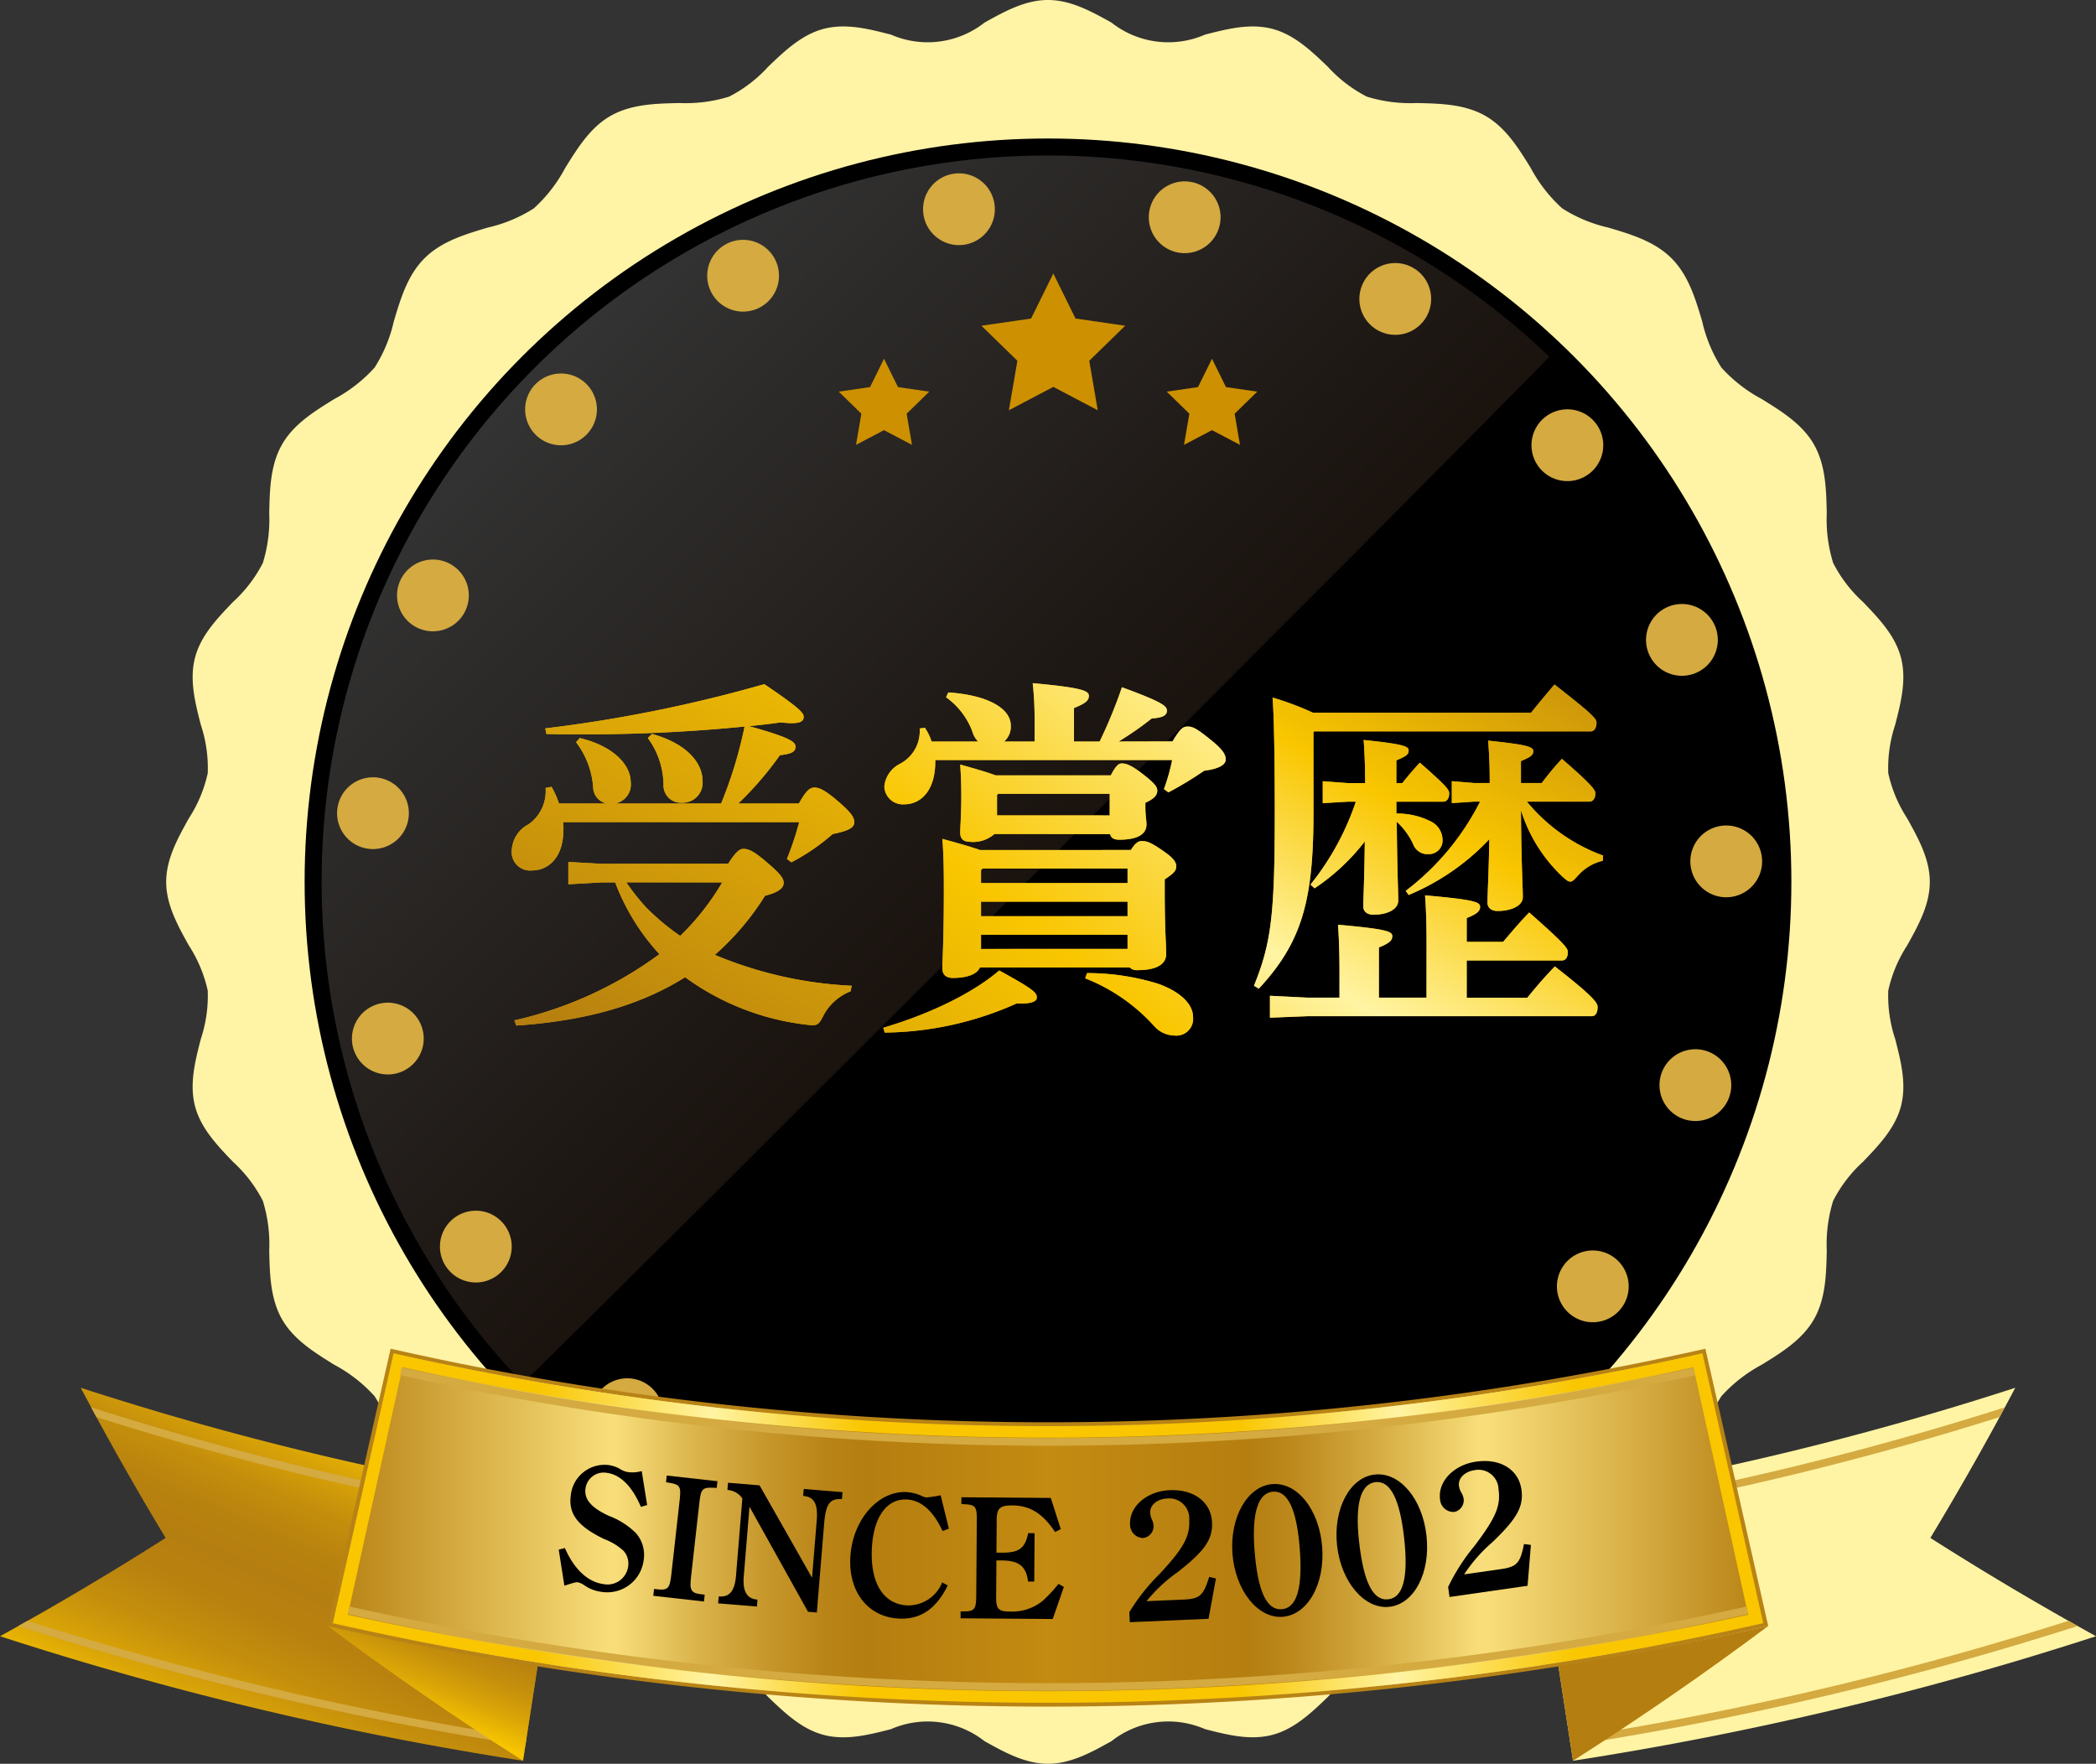
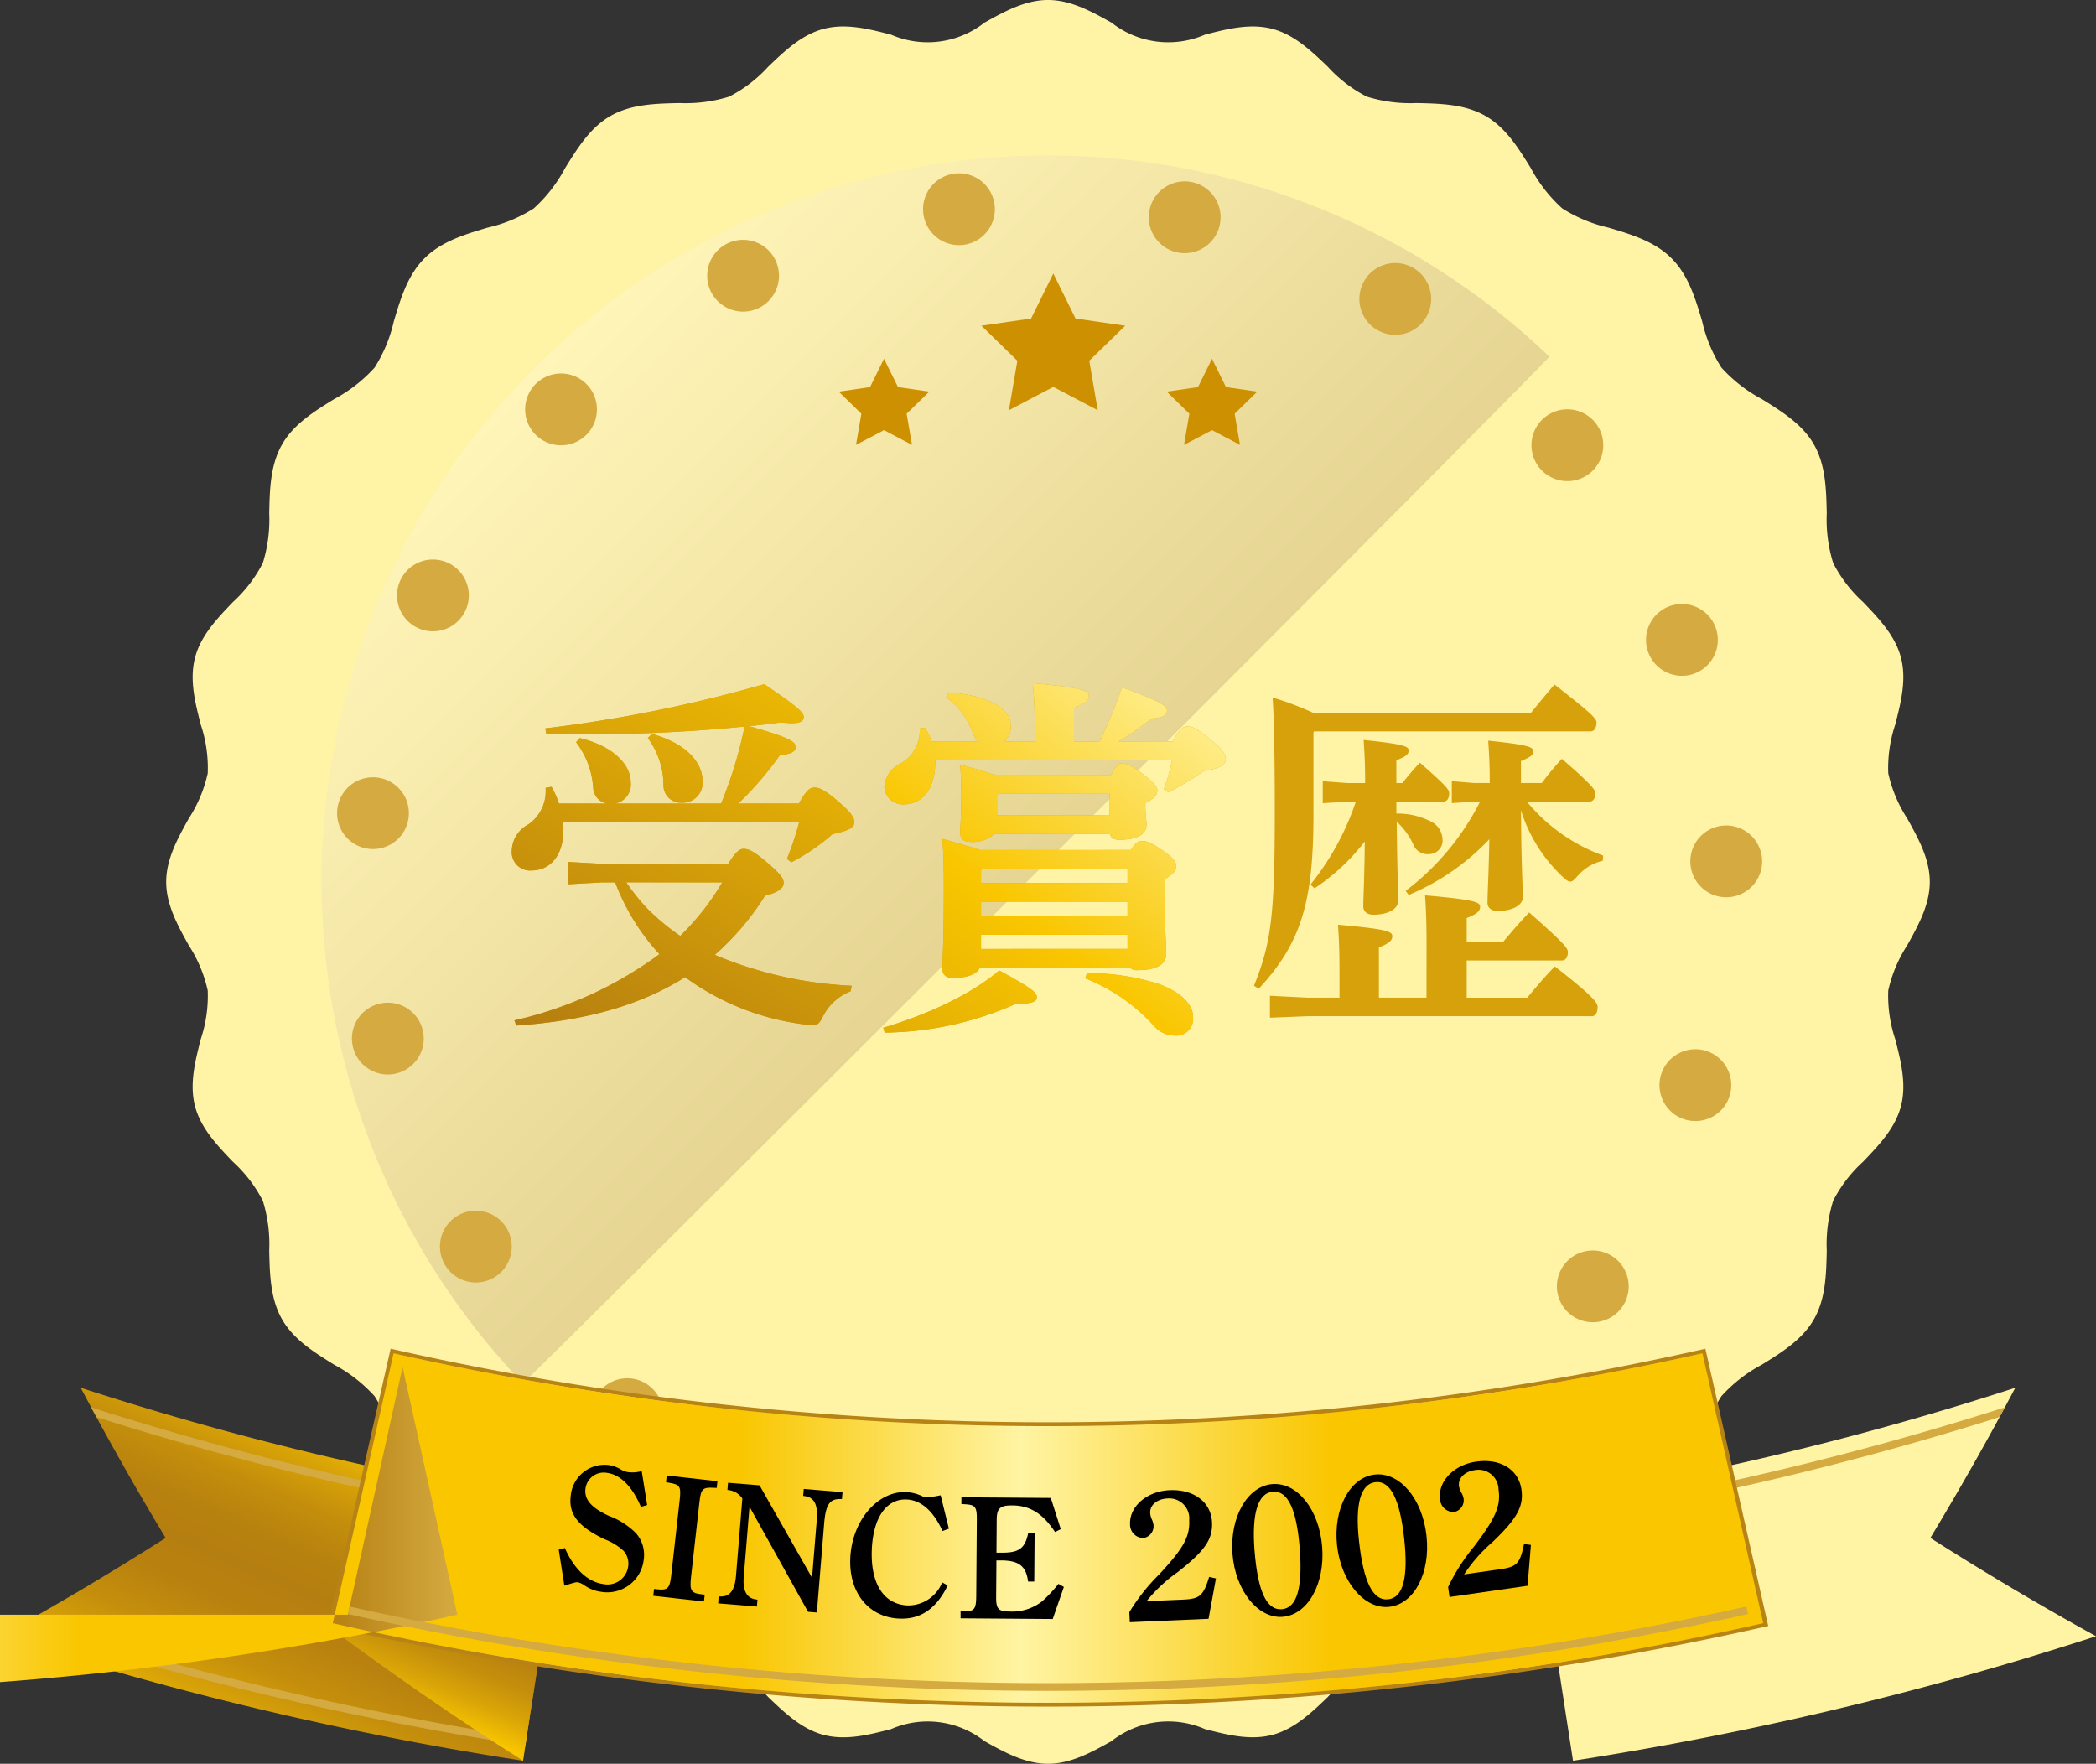
<svg xmlns="http://www.w3.org/2000/svg" xmlns:xlink="http://www.w3.org/1999/xlink" width="203.673" height="171.389">
  <rect width="100%" height="100%" fill="#333333" stroke="none" />
  <defs>
    <linearGradient id="a" x1="-4.478" y1="1.469" x2="-3.478" y2="1.469" gradientUnits="objectBoundingBox">
      <stop offset="0" stop-color="#fff3a6" />
      <stop offset=".077" stop-color="#f9df7b" />
      <stop offset=".163" stop-color="#e0bc54" />
      <stop offset=".249" stop-color="#cda136" />
      <stop offset=".332" stop-color="#bf8d21" />
      <stop offset=".414" stop-color="#b78114" />
      <stop offset=".489" stop-color="#b57e10" />
      <stop offset=".559" stop-color="#b78114" />
      <stop offset=".632" stop-color="#bf8d20" />
      <stop offset=".706" stop-color="#cca035" />
      <stop offset=".781" stop-color="#dfba52" />
      <stop offset=".856" stop-color="#f7dc77" />
      <stop offset=".862" stop-color="#f9df7b" />
      <stop offset="1" stop-color="#fff3a6" />
    </linearGradient>
    <linearGradient id="e" x1="-4.265" y1="1.101" x2="-3.558" y2="1.808" xlink:href="#a" />
    <linearGradient id="f" x1=".173" y1=".173" x2=".583" y2=".583" gradientUnits="objectBoundingBox">
      <stop offset="0" stop-color="#fff" />
      <stop offset="1" stop-color="#805c44" />
    </linearGradient>
    <linearGradient id="b" x1=".213" y1=".988" x2=".832" y2=".054" gradientUnits="objectBoundingBox">
      <stop offset="0" stop-color="#fff4a3" />
      <stop offset=".077" stop-color="#f9c600" />
      <stop offset=".088" stop-color="#f5c200" />
      <stop offset=".193" stop-color="#d9a407" />
      <stop offset=".296" stop-color="#c58f0c" />
      <stop offset=".396" stop-color="#b9820f" />
      <stop offset=".489" stop-color="#b57e10" />
      <stop offset=".575" stop-color="#b8820f" />
      <stop offset=".664" stop-color="#c48e0c" />
      <stop offset=".755" stop-color="#d8a307" />
      <stop offset=".847" stop-color="#f3c001" />
      <stop offset=".862" stop-color="#f9c600" />
      <stop offset="1" stop-color="#fff4a3" />
    </linearGradient>
    <linearGradient id="c" x1=".393" y1=".612" x2=".799" y2="-.02" gradientUnits="objectBoundingBox">
      <stop offset="0" stop-color="#f9c600" />
      <stop offset=".026" stop-color="#f5c200" />
      <stop offset=".281" stop-color="#d9a407" />
      <stop offset=".531" stop-color="#c58f0c" />
      <stop offset=".774" stop-color="#b9820f" />
      <stop offset="1" stop-color="#b57e10" />
    </linearGradient>
    <linearGradient id="g" x1="-17.179" y1=".988" x2="-16.56" y2=".054" xlink:href="#b" />
    <linearGradient id="h" x1="-44.796" y1=".612" x2="-44.39" y2="-.02" xlink:href="#c" />
    <linearGradient id="i" y1=".5" x2="1" y2=".5" gradientUnits="objectBoundingBox">
      <stop offset="0" stop-color="#b57e10" />
      <stop offset=".2" stop-color="#f9df7b" />
      <stop offset=".203" stop-color="#f7dc78" />
      <stop offset=".258" stop-color="#dab34b" />
      <stop offset=".307" stop-color="#c6962a" />
      <stop offset=".347" stop-color="#b98417" />
      <stop offset=".375" stop-color="#b57e10" />
      <stop offset=".48" stop-color="#c18811" />
      <stop offset=".5" stop-color="#c48b12" />
      <stop offset=".617" stop-color="#b78010" />
      <stop offset=".639" stop-color="#b57e10" />
      <stop offset=".668" stop-color="#bc881c" />
      <stop offset=".719" stop-color="#d1a63c" />
      <stop offset=".787" stop-color="#f2d570" />
      <stop offset=".8" stop-color="#f9df7b" />
      <stop offset=".886" stop-color="#ddb74f" />
      <stop offset="1" stop-color="#b57e10" />
    </linearGradient>
    <linearGradient id="j" y1=".5" x2="1" y2=".5" gradientUnits="objectBoundingBox">
      <stop offset=".14" stop-color="#f9c600" />
      <stop offset=".258" stop-color="#fff4a3" />
      <stop offset=".36" stop-color="#f9c600" />
      <stop offset=".613" stop-color="#f9c600" />
      <stop offset=".72" stop-color="#fff4a3" />
      <stop offset=".839" stop-color="#f9c600" />
    </linearGradient>
    <linearGradient id="d" x1="-35.581" y1="37.176" x2="-35.215" y2="36.129" gradientUnits="objectBoundingBox">
      <stop offset="0" stop-color="#c8972e" />
      <stop offset=".151" stop-color="#b57e10" />
      <stop offset=".43" stop-color="#f9c600" />
      <stop offset=".591" stop-color="#fff4a3" />
      <stop offset=".726" stop-color="#f9c600" />
      <stop offset=".926" stop-color="#b57e10" />
      <stop offset="1" stop-color="#cd9000" />
    </linearGradient>
    <linearGradient id="k" x1="-55.984" y1="56.091" x2="-55.618" y2="55.044" xlink:href="#d" />
    <linearGradient id="l" x1="-88.057" y1="-35.987" x2="-87.176" y2="-35.366" xlink:href="#d" />
    <linearGradient id="m" x1="-.442" y1="1.504" x2="2.768" y2="-1.717" xlink:href="#d" />
    <linearGradient id="n" x1="-1.086" y1="2.086" x2="2.498" y2="-1.396" xlink:href="#d" />
    <linearGradient id="o" x1="-1.136" y1="2.245" x2="1.323" y2="-.331" xlink:href="#d" />
  </defs>
  <g data-name="グループ 381">
    <g data-name="グループ 380" style="isolation:isolate">
      <g data-name="グループ 377">
        <g data-name="グループ 364" transform="translate(16.142)">
          <g data-name="グループ 363">
            <path data-name="パス 182" d="M291.641 151.094c2.636-2.636 7.615-2.535 10.5-4.741 2.95-2.258 4.161-7.084 7.322-8.892 3.215-1.838 7.992-.428 11.376-1.8 3.3-1.339 5.617-5.639 9.034-6.534 3.44-.9 7.567 1.715 11.078 1.263s6.852-4.026 10.4-4.026 6.876 3.573 10.4 4.026 7.637-2.164 11.078-1.263c3.417.9 5.731 5.195 9.034 6.534 3.384 1.372 8.161-.038 11.376 1.8 3.161 1.808 4.372 6.633 7.322 8.892 2.881 2.206 7.86 2.1 10.5 4.741s2.535 7.615 4.741 10.5c2.258 2.95 7.084 4.161 8.892 7.322 1.839 3.215.428 7.992 1.8 11.376 1.339 3.3 5.639 5.617 6.534 9.034.9 3.44-1.714 7.567-1.263 11.078s4.026 6.852 4.026 10.4-3.573 6.876-4.026 10.4 2.164 7.638 1.263 11.078c-.9 3.417-5.2 5.731-6.534 9.034-1.372 3.384.038 8.162-1.8 11.377-1.808 3.161-6.633 4.372-8.892 7.322-2.206 2.882-2.1 7.861-4.741 10.5s-7.615 2.535-10.5 4.741c-2.95 2.258-4.161 7.084-7.322 8.892-3.215 1.838-7.992.428-11.376 1.8-3.3 1.339-5.617 5.639-9.034 6.534-3.44.9-7.567-1.715-11.078-1.263s-6.852 4.026-10.4 4.026-6.876-3.573-10.4-4.026-7.637 2.165-11.078 1.263c-3.417-.9-5.731-5.195-9.034-6.534-3.384-1.372-8.161.038-11.376-1.8-3.161-1.807-4.372-6.633-7.322-8.892-2.882-2.206-7.861-2.1-10.5-4.741s-2.535-7.615-4.741-10.5c-2.258-2.95-7.084-4.161-8.892-7.322-1.838-3.215-.428-7.992-1.8-11.377-1.339-3.3-5.639-5.616-6.534-9.034-.9-3.44 1.715-7.567 1.263-11.078s-4.026-6.852-4.026-10.4 3.573-6.876 4.026-10.4-2.164-7.637-1.263-11.078c.9-3.417 5.2-5.731 6.534-9.034 1.372-3.384-.038-8.161 1.8-11.376 1.808-3.161 6.633-4.372 8.892-7.322 2.207-2.884 2.105-7.864 4.741-10.5z" transform="translate(-265.651 -125.104)" fill="url(#a)" />
            <g data-name="グループ 362">
              <path data-name="パス 183" d="M349.118 294.265c-2.219 0-4.225-1.115-6.166-2.194a8.93 8.93 0 00-9.088-1.172c-2.156.554-4.385 1.127-6.54.562-2.138-.56-3.793-2.146-5.394-3.679a13.383 13.383 0 00-3.794-2.906 14.223 14.223 0 00-4.839-.623c-2.3-.051-4.681-.1-6.69-1.252-1.966-1.124-3.206-3.125-4.4-5.06a14.451 14.451 0 00-3.058-3.925 14.13 14.13 0 00-4.474-1.865c-2.212-.657-4.5-1.337-6.147-2.985s-2.328-3.936-2.985-6.148a14.122 14.122 0 00-1.865-4.474 14.443 14.443 0 00-3.924-3.057c-1.935-1.2-3.936-2.439-5.06-4.4-1.149-2.009-1.2-4.388-1.252-6.69a14.215 14.215 0 00-.623-4.839 13.392 13.392 0 00-2.907-3.794c-1.533-1.6-3.119-3.256-3.679-5.394-.564-2.155.009-4.384.563-6.54a13.291 13.291 0 00.67-4.7 13.336 13.336 0 00-1.842-4.392c-1.079-1.941-2.194-3.948-2.194-6.166s1.116-4.225 2.195-6.166a13.336 13.336 0 001.842-4.392 13.293 13.293 0 00-.67-4.7c-.554-2.155-1.127-4.384-.563-6.54.56-2.138 2.146-3.794 3.679-5.394a13.4 13.4 0 002.906-3.794 14.226 14.226 0 00.623-4.839c.051-2.3.1-4.68 1.252-6.69 1.124-1.966 3.125-3.206 5.06-4.4a14.446 14.446 0 003.924-3.058 14.122 14.122 0 001.865-4.474c.657-2.212 1.337-4.5 2.985-6.147 1.648-1.648 3.935-2.328 6.148-2.986a14.122 14.122 0 004.474-1.865 14.44 14.44 0 003.05-3.927c1.2-1.935 2.439-3.936 4.405-5.06 2.009-1.149 4.389-1.2 6.69-1.252a14.232 14.232 0 004.839-.623 13.392 13.392 0 003.794-2.907c1.6-1.533 3.256-3.119 5.394-3.679 2.156-.564 4.384.009 6.54.563a8.93 8.93 0 009.088-1.172c1.941-1.079 3.948-2.195 6.166-2.195s4.225 1.116 6.166 2.195a8.93 8.93 0 009.089 1.172c2.155-.554 4.384-1.127 6.539-.563 2.138.56 3.794 2.146 5.394 3.679a13.4 13.4 0 003.794 2.907 14.233 14.233 0 004.839.623c2.3.051 4.681.1 6.69 1.252 1.966 1.124 3.206 3.125 4.4 5.06a14.426 14.426 0 003.058 3.924 14.11 14.11 0 004.474 1.865c2.212.658 4.5 1.338 6.147 2.986s2.328 3.935 2.985 6.147a14.112 14.112 0 001.865 4.475 14.446 14.446 0 003.924 3.058c1.935 1.2 3.936 2.439 5.06 4.4 1.149 2.009 1.2 4.388 1.252 6.69a14.232 14.232 0 00.623 4.839 13.386 13.386 0 002.906 3.794c1.533 1.6 3.119 3.256 3.679 5.394.565 2.155-.008 4.384-.562 6.54a13.294 13.294 0 00-.67 4.7 13.344 13.344 0 001.842 4.392c1.079 1.941 2.194 3.948 2.194 6.166s-1.115 4.225-2.194 6.166a13.338 13.338 0 00-1.842 4.392 13.291 13.291 0 00.67 4.7c.554 2.156 1.127 4.384.562 6.54-.56 2.138-2.146 3.793-3.679 5.394a13.373 13.373 0 00-2.906 3.794 14.232 14.232 0 00-.623 4.839c-.05 2.3-.1 4.681-1.252 6.69-1.124 1.966-3.125 3.206-5.06 4.4a14.438 14.438 0 00-3.924 3.057 14.115 14.115 0 00-1.865 4.475c-.657 2.212-1.337 4.5-2.985 6.147s-3.935 2.328-6.147 2.985a14.128 14.128 0 00-4.475 1.865 14.441 14.441 0 00-3.058 3.925c-1.2 1.935-2.439 3.936-4.4 5.06-2.009 1.149-4.388 1.2-6.689 1.252a14.225 14.225 0 00-4.839.623 13.4 13.4 0 00-3.794 2.906c-1.6 1.534-3.256 3.119-5.394 3.679-2.155.564-4.384-.008-6.539-.562a8.93 8.93 0 00-9.089 1.172c-1.939 1.08-3.946 2.196-6.164 2.196zm-11.257-6.6a7.976 7.976 0 011.02.063 15.293 15.293 0 015.295 2.139c1.736.965 3.377 1.876 4.942 1.876s3.205-.912 4.942-1.876a11.253 11.253 0 0110.94-1.41c1.929.5 3.75.965 5.274.565 1.506-.394 2.858-1.69 4.289-3.061a15.351 15.351 0 014.59-3.422 16.208 16.208 0 015.73-.807c2.078-.046 4.04-.089 5.494-.92 1.411-.807 2.432-2.455 3.513-4.2a16.447 16.447 0 013.668-4.6 16.089 16.089 0 015.288-2.28c2-.594 3.887-1.155 5.084-2.352s1.757-3.084 2.351-5.083a16.106 16.106 0 012.28-5.289 16.438 16.438 0 014.6-3.668c1.745-1.081 3.393-2.1 4.2-3.514.831-1.453.874-3.416.92-5.494a16.207 16.207 0 01.807-5.73 15.348 15.348 0 013.422-4.59c1.371-1.432 2.667-2.784 3.06-4.289.4-1.523-.069-3.345-.565-5.274a11.252 11.252 0 011.41-10.94c.965-1.737 1.877-3.377 1.877-4.942s-.912-3.206-1.877-4.942a15.3 15.3 0 01-2.139-5.294 15.255 15.255 0 01.729-5.646c.5-1.929.964-3.751.565-5.273-.394-1.506-1.689-2.858-3.061-4.289a15.363 15.363 0 01-3.422-4.59 16.208 16.208 0 01-.807-5.73c-.046-2.078-.089-4.041-.92-5.494-.808-1.411-2.455-2.432-4.2-3.514a16.439 16.439 0 01-4.6-3.668 16.1 16.1 0 01-2.28-5.288c-.594-2-1.155-3.887-2.351-5.083s-3.085-1.758-5.084-2.352a16.091 16.091 0 01-5.288-2.28 16.44 16.44 0 01-3.668-4.6c-1.081-1.745-2.1-3.393-3.513-4.2-1.454-.831-3.416-.874-5.494-.92a16.209 16.209 0 01-5.73-.807 15.355 15.355 0 01-4.59-3.422c-1.432-1.371-2.784-2.667-4.289-3.061-1.522-.4-3.345.069-5.273.565a11.254 11.254 0 01-10.94-1.41c-1.737-.965-3.377-1.877-4.942-1.877s-3.205.912-4.942 1.877a11.254 11.254 0 01-10.94 1.41c-1.929-.5-3.751-.964-5.274-.565-1.506.394-2.858 1.69-4.289 3.061a15.361 15.361 0 01-4.591 3.422 16.207 16.207 0 01-5.73.807c-2.078.046-4.04.089-5.494.92-1.412.807-2.432 2.455-3.514 4.2a16.432 16.432 0 01-3.668 4.6 16.093 16.093 0 01-5.288 2.28c-2 .594-3.887 1.155-5.084 2.352-1.2 1.2-1.757 3.084-2.352 5.083a16.088 16.088 0 01-2.28 5.288 16.449 16.449 0 01-4.6 3.668c-1.745 1.081-3.393 2.1-4.2 3.514-.831 1.453-.874 3.416-.919 5.494a16.218 16.218 0 01-.807 5.731 15.363 15.363 0 01-3.422 4.59c-1.371 1.431-2.667 2.784-3.061 4.289-.4 1.522.07 3.344.565 5.273a15.256 15.256 0 01.728 5.646 15.288 15.288 0 01-2.139 5.295c-.965 1.737-1.877 3.377-1.877 4.942s.912 3.205 1.877 4.942a11.254 11.254 0 011.41 10.94c-.5 1.929-.964 3.751-.565 5.274.395 1.506 1.69 2.858 3.061 4.289a15.354 15.354 0 013.422 4.59 16.206 16.206 0 01.807 5.73c.046 2.078.089 4.04.92 5.494.808 1.411 2.456 2.432 4.2 3.514a16.449 16.449 0 014.6 3.668 16.1 16.1 0 012.28 5.288c.594 2 1.155 3.887 2.352 5.084s3.084 1.758 5.083 2.352a16.094 16.094 0 015.289 2.28 16.449 16.449 0 013.668 4.6c1.081 1.745 2.1 3.393 3.514 4.2 1.454.831 3.416.874 5.494.92a16.215 16.215 0 015.73.807 15.356 15.356 0 014.59 3.422c1.432 1.371 2.784 2.667 4.289 3.061 1.523.4 3.345-.069 5.274-.565a18.916 18.916 0 014.626-.793z" transform="translate(-263.423 -122.876)" fill="url(#e)" />
            </g>
          </g>
-           <circle data-name="楕円形 1036" cx="72.235" cy="72.235" r="72.235" transform="translate(13.459 13.459)" />
          <path data-name="パス 184" d="M324.911 284.058a70.556 70.556 0 0199.754-99.758c-10.136 10.452-89.307 89.623-99.754 99.758z" transform="translate(-290.243 -149.636)" opacity=".2" fill="url(#f)" />
          <path data-name="パス 185" d="M85.695 151.628a65.934 65.934 0 1146.623-19.311 65.5 65.5 0 01-46.623 19.311z" fill="none" stroke="#d4aa41" stroke-linecap="round" stroke-linejoin="round" stroke-width="6.975" stroke-dasharray="0 22.051" />
        </g>
        <g data-name="グループ 372">
          <g data-name="グループ 366">
            <path data-name="パス 186" d="M269.569 532.337a324.732 324.732 0 01-50.819-12.1q8.281-4.572 16.095-9.554-4.372-7.241-8.25-14.589a299.373 299.373 0 0046.847 11.15q-1.936 12.55-3.873 25.093z" transform="translate(-218.75 -361.241)" fill="url(#b)" />
            <g data-name="グループ 365" fill="#d4aa41">
              <path data-name="パス 187" d="M54.463 147.487a301.862 301.862 0 01-45.6-10.732c.169.315.337.63.508.945a302.667 302.667 0 0044.978 10.526z" style="mix-blend-mode:multiply;isolation:isolate" />
              <path data-name="パス 188" d="M51.047 169.618l.114-.739a323.539 323.539 0 01-48.49-11.38q-.445.252-.892.5a324.271 324.271 0 0049.268 11.619z" style="mix-blend-mode:multiply;isolation:isolate" />
            </g>
          </g>
          <path data-name="パス 189" d="M306.892 560.15q9.132 6.829 18.971 13.095l1.428-9.255q-10.244-1.581-20.399-3.84z" transform="translate(-275.043 -402.149)" fill="url(#c)" />
          <g data-name="グループ 368">
            <path data-name="パス 190" d="M634.934 532.337a324.752 324.752 0 0050.819-12.1q-8.282-4.572-16.095-9.554 4.371-7.241 8.25-14.589a299.388 299.388 0 01-46.847 11.15q1.939 12.55 3.873 25.093z" transform="translate(-482.08 -361.241)" fill="url(#g)" />
            <g data-name="グループ 367" fill="#d4aa41">
              <path data-name="パス 191" d="M149.323 148.226a302.657 302.657 0 0044.978-10.526c.171-.315.339-.63.508-.945a301.833 301.833 0 01-45.6 10.732z" style="mix-blend-mode:multiply;isolation:isolate" />
-               <path data-name="パス 192" d="M201.002 157.499a323.6 323.6 0 01-48.491 11.38l.018.115.1.624a324.354 324.354 0 0049.269-11.617z" style="mix-blend-mode:multiply;isolation:isolate" />
            </g>
          </g>
-           <path data-name="パス 193" d="M658.224 560.15q-9.132 6.829-18.97 13.095l-1.429-9.255q10.244-1.581 20.399-3.84z" transform="translate(-486.4 -402.149)" fill="url(#h)" />
          <g data-name="グループ 369">
            <path data-name="パス 194" d="M31.849 158.001l6.108-26.945a288.951 288.951 0 00127.759 0l6.108 26.945a316.579 316.579 0 01-139.975 0z" fill="#b88315" />
          </g>
          <g data-name="グループ 371">
            <path data-name="パス 195" d="M308.246 513.044l5.908-26.224a289.323 289.323 0 00127.18 0l5.909 26.224a316.2 316.2 0 01-138.997 0z" transform="translate(-275.908 -355.315)" fill="url(#i)" />
            <g data-name="グループ 370">
              <path data-name="パス 196" d="M164.553 132.849a290.443 290.443 0 01-125.431 0l-5.32 24.056a315.093 315.093 0 00136.072 0z" fill="none" />
-               <path data-name="パス 197" d="M441.335 486.82a289.323 289.323 0 01-127.18 0l-5.908 26.224a316.2 316.2 0 00139 0zm-131.626 25.4l5.32-24.056a290.443 290.443 0 00125.431 0l5.32 24.056a315.091 315.091 0 01-136.071.001z" transform="translate(-275.908 -355.315)" fill="url(#j)" />
+               <path data-name="パス 197" d="M441.335 486.82a289.323 289.323 0 01-127.18 0l-5.908 26.224a316.2 316.2 0 00139 0zm-131.626 25.4l5.32-24.056l5.32 24.056a315.091 315.091 0 01-136.071.001z" transform="translate(-275.908 -355.315)" fill="url(#j)" />
            </g>
          </g>
-           <path data-name="パス 198" d="M101.836 140.487h-.039a292.787 292.787 0 01-62.928-6.862l.161-.73a292.049 292.049 0 0062.767 6.845h.039a292.046 292.046 0 0062.729-6.828l.161.73a292.8 292.8 0 01-62.89 6.845z" fill="#d4aa41" style="mix-blend-mode:multiply;isolation:isolate" />
          <path data-name="パス 199" d="M101.837 164.301a314.46 314.46 0 01-68.023-7.458l.162-.73a313.221 313.221 0 00135.721 0l.162.73a314.459 314.459 0 01-68.022 7.458z" fill="#d4aa41" style="mix-blend-mode:multiply;isolation:isolate" />
        </g>
        <g data-name="グループ 376">
          <g data-name="グループ 373">
            <path data-name="パス 200" d="M482.675 201.5l4.828-.7 2.159-4.375 2.159 4.375 4.828.7-3.493 3.405.825 4.808-4.318-2.27-4.318 2.27.825-4.808z" transform="translate(-387.31 -169.848)" fill="url(#d)" />
          </g>
          <g data-name="グループ 374">
            <path data-name="パス 201" d="M444.309 222.551l3.04-.442 1.359-2.754 1.359 2.754 3.04.442-2.2 2.144.519 3.027-2.719-1.429-2.719 1.429.519-3.027z" transform="translate(-362.807 -184.494)" fill="url(#k)" />
          </g>
          <g data-name="グループ 375">
            <path data-name="パス 202" d="M541.312 222.551l-3.04-.442-1.359-2.754-1.359 2.754-3.04.442 2.2 2.144-.519 3.027 2.719-1.429 2.719 1.429-.519-3.027z" transform="translate(-419.141 -184.494)" fill="url(#l)" />
          </g>
        </g>
      </g>
      <g data-name="グループ 378" fill="#d6a10a">
        <path data-name="パス 203" d="M54.714 79.885a4.794 4.794 0 01.036.723c0 2.71-1.446 3.975-3.072 3.975a1.782 1.782 0 01-1.951-1.879 2.992 2.992 0 011.626-2.6 3.938 3.938 0 001.662-3.541l.578-.108a8.26 8.26 0 01.723 1.626h4.661a1.633 1.633 0 01-1.337-1.553 8.179 8.179 0 00-1.662-4.409l.361-.4c3.216.758 4.951 2.565 4.951 4.3a1.873 1.873 0 01-1.518 2.06h10.3a41.573 41.573 0 002.281-7.481c-5.131.506-10.3.759-15.466.759-1.265 0-2.53 0-3.794-.036l-.108-.542a136.643 136.643 0 0021.284-4.3c3.361 2.276 3.83 2.782 3.83 3.18 0 .361-.253.614-1.156.614-.289 0-.65-.036-1.12-.072-.976.144-1.988.253-3.036.361 4.156 1.156 4.517 1.553 4.517 2.023s-.434.687-1.518.795a32.4 32.4 0 01-4.047 4.7h5.89c.687-1.228 1.048-1.553 1.518-1.553s1.048.253 2.457 1.481c1.12.976 1.409 1.446 1.409 1.879s-.289.8-2.1 1.157a20.338 20.338 0 01-4.011 2.746l-.434-.325a29.6 29.6 0 001.192-3.578zm16.045 4.047c.758-1.192 1.12-1.445 1.481-1.445.434 0 .9.144 2.1 1.156 1.626 1.373 1.807 1.734 1.807 2.168 0 .542-.65.939-1.807 1.229a25.994 25.994 0 01-4.878 5.746 38.891 38.891 0 0013.3 3l-.109.542a5.061 5.061 0 00-2.674 2.422c-.325.65-.506.867-.976.867a3.125 3.125 0 01-.542-.036 24.867 24.867 0 01-11.888-4.625c-4.192 2.638-9.468 4.228-16.406 4.7l-.181-.506a37.771 37.771 0 0014.093-6.432 21.441 21.441 0 01-4.3-6.974h-1.3l-3.252.181v-2.168l3.252.181zm-9.9 1.807a20.964 20.964 0 001.915 2.421 22.287 22.287 0 003.324 2.782 24.458 24.458 0 004.083-5.2zm2.494-14.421c3.541.976 4.914 2.927 4.914 4.553a1.937 1.937 0 01-1.988 2.132 1.689 1.689 0 01-1.807-1.734 7.751 7.751 0 00-1.519-4.551z" />
        <path data-name="パス 204" d="M85.825 99.868c4.192-1.229 8.528-3.216 11.274-5.564 3.433 1.879 3.65 2.168 3.65 2.638 0 .361-.506.578-1.554.578h-.434a32.064 32.064 0 01-12.792 2.819zm28.113-27.824c.758-1.265 1.011-1.445 1.481-1.445s.867.181 2.24 1.3c1.265 1.012 1.445 1.481 1.445 1.915 0 .4-.434.867-2.1 1.084a34.623 34.623 0 01-3.469 2.1l-.433-.325a18.076 18.076 0 00.795-2.818H90.884V74c0 2.927-1.482 4.156-3 4.156a1.792 1.792 0 01-1.951-1.734 2.756 2.756 0 011.518-2.2 3.586 3.586 0 001.915-3.433l.505-.072a5.07 5.07 0 01.651 1.337h4.517a2.415 2.415 0 01-.578-1.047 7.225 7.225 0 00-2.529-3.252l.217-.47c3.83.253 6.071 1.554 6.071 3.216a1.9 1.9 0 01-.65 1.554h2.963v-1.807a32.662 32.662 0 00-.181-3.866c4.7.434 5.457.723 5.457 1.229s-.4.759-1.446 1.192v3.252h2.493a47.878 47.878 0 002.168-5.275c3.831 1.409 4.372 1.807 4.372 2.276s-.434.687-1.482.759a30.956 30.956 0 01-3.216 2.24zm-4.047 10.552c.434-.687.723-.867 1.048-.867.47 0 .831.072 2.168 1.012 1.047.723 1.192 1.12 1.192 1.445 0 .434-.253.687-1.12 1.265v1.229c0 3.614.145 5.2.145 6 0 1.048-.976 1.59-2.782 1.59a.966.966 0 01-.759-.253H95.22c-.253.578-1.084 1.012-2.638 1.012-.65 0-1.012-.326-1.012-.94s.145-2.6.145-7.661c0-2.349-.036-3.5-.145-4.914 1.843.506 2.964.831 3.65 1.084zm-13.262-1.553a3.149 3.149 0 01-2.384.758c-.614 0-.94-.289-.94-.9 0-.434.108-1.771.108-3.5 0-1.373-.036-2.024-.108-3.108 1.7.47 2.782.8 3.433 1.048h11.2c.434-.831.723-1.156 1.048-1.156.47 0 .976.181 2.132 1.084s1.337 1.228 1.337 1.553c0 .434-.253.759-1.156 1.192v.4c0 .795.108 1.3.108 1.7 0 1.048-1.048 1.482-2.638 1.482-.506 0-.795-.145-.9-.542zm-1.156 3.36l-.144.145v1.262h14.237V84.4zm14.093 4.625v-1.409H95.329v1.409zm0 3.18v-1.373H95.329v1.375zm-1.735-12.973v-2.1h-10.84l-.108.108v1.987zm-2.2 15.322a23.3 23.3 0 016.938 1.047c2.1.759 3.361 1.952 3.361 3.216a1.627 1.627 0 01-1.771 1.807 2.7 2.7 0 01-1.987-.9 17.724 17.724 0 00-6.721-4.662z" />
        <path data-name="パス 205" d="M148.775 69.261c.723-.9 1.446-1.771 2.277-2.746 3.469 2.71 4.083 3.288 4.083 3.686 0 .469-.181.867-.578.867h-26.853l-.072.072v7.986c0 8.6-1.229 12.539-5.312 16.948l-.47-.289c1.7-4.191 2.023-6.974 2.023-16.911 0-6.288-.108-9.9-.217-11.094a29.784 29.784 0 013.939 1.481zm-10.154 22.476c0-1.843-.036-3.216-.145-4.733 5.023.434 5.348.686 5.348 1.12 0 .4-.289.687-1.3 1.084v2.313h3.541c.795-.939 1.554-1.843 2.529-2.855 3.614 3.18 3.758 3.505 3.758 3.867 0 .47-.216.8-.578.8h-9.251v3.613h5.89c.831-1.012 1.626-1.952 2.674-3.036 3.759 2.927 4.156 3.541 4.156 3.939 0 .578-.216.9-.578.9h-27.648l-3.614.144v-2.132l3.614.181h3.144v-2.349c0-1.843-.036-3.216-.145-4.734 4.951.434 5.276.686 5.276 1.12 0 .4-.289.687-1.3 1.084v4.878h4.625zm-2.931-12.682a7.094 7.094 0 013.252.723 2.013 2.013 0 011.229 1.771 1.314 1.314 0 01-1.3 1.446 1.481 1.481 0 01-1.554-.976 7 7 0 00-1.59-2.168c.036 4.662.144 6.757.144 7.661 0 .831-1.012 1.373-2.421 1.373-.614 0-.976-.326-.976-.795 0-.868.108-2.53.145-6.324a20.546 20.546 0 01-4.878 4.553l-.4-.361a26.167 26.167 0 004.409-8.058h-.759l-2.457.145v-2.132l2.457.181h1.662a53.83 53.83 0 00-.145-4.191c3.831.4 4.373.614 4.373 1.012 0 .434-.289.578-1.193.976v2.2h.578a40.106 40.106 0 011.7-1.987c2.674 2.349 2.854 2.638 2.854 3 0 .47-.217.795-.578.795h-4.553zm12.683-1.157a17.22 17.22 0 007.408 5.24l-.036.506a4.6 4.6 0 00-2.385 1.409c-.361.4-.542.614-.759.614s-.4-.145-.759-.47a15 15 0 01-4.047-6.468c.036 5.312.181 7.48.181 8.456 0 .795-1.048 1.337-2.457 1.337-.614 0-.976-.326-.976-.795 0-.868.108-2.53.181-6.18a22.8 22.8 0 01-7.841 5.42l-.289-.4a25 25 0 007.227-8.673h-.578l-2.168.145v-2.132l2.168.181h1.518c0-1.987-.073-2.891-.145-4.119 3.83.4 4.372.614 4.372 1.012 0 .434-.289.578-1.193.976v2.132h2.023a28.031 28.031 0 011.952-2.349c3.144 2.71 3.252 3.071 3.252 3.36 0 .47-.217.795-.578.795z" />
      </g>
      <path data-name="パス 206" d="M361.361 320.267a4.794 4.794 0 01.036.723c0 2.71-1.446 3.975-3.072 3.975a1.782 1.782 0 01-1.951-1.879 2.992 2.992 0 011.626-2.6 3.938 3.938 0 001.662-3.541l.578-.108a8.26 8.26 0 01.723 1.626h4.661a1.633 1.633 0 01-1.337-1.553 8.179 8.179 0 00-1.662-4.409l.361-.4c3.216.758 4.951 2.565 4.951 4.3a1.873 1.873 0 01-1.518 2.06h10.3A41.573 41.573 0 00379 310.98c-5.131.506-10.3.759-15.466.759-1.265 0-2.53 0-3.794-.036l-.108-.542a136.643 136.643 0 0021.284-4.3c3.361 2.276 3.83 2.782 3.83 3.18 0 .361-.253.614-1.156.614-.289 0-.65-.036-1.12-.072-.976.144-1.988.253-3.036.361 4.156 1.156 4.517 1.553 4.517 2.023s-.434.687-1.518.795a32.4 32.4 0 01-4.047 4.7h5.89c.687-1.228 1.048-1.553 1.518-1.553s1.048.253 2.457 1.481c1.12.976 1.409 1.446 1.409 1.879s-.289.8-2.1 1.157a20.338 20.338 0 01-4.011 2.746l-.434-.325a29.6 29.6 0 001.192-3.578zm16.045 4.047c.758-1.192 1.12-1.445 1.481-1.445.434 0 .9.144 2.1 1.156 1.626 1.373 1.807 1.734 1.807 2.168 0 .542-.65.939-1.807 1.229a25.994 25.994 0 01-4.878 5.746 38.891 38.891 0 0013.3 3l-.109.542a5.061 5.061 0 00-2.674 2.422c-.325.65-.506.867-.976.867a3.125 3.125 0 01-.542-.036 24.867 24.867 0 01-11.888-4.625c-4.192 2.638-9.468 4.228-16.406 4.7l-.181-.506a37.771 37.771 0 0014.093-6.432 21.441 21.441 0 01-4.3-6.974h-1.3l-3.252.181v-2.168l3.252.181zm-9.9 1.807a20.964 20.964 0 001.915 2.421 22.287 22.287 0 003.324 2.782 24.458 24.458 0 004.083-5.2zM370 311.7c3.541.976 4.914 2.927 4.914 4.553a1.937 1.937 0 01-1.988 2.132 1.689 1.689 0 01-1.807-1.734 7.751 7.751 0 00-1.519-4.551z" transform="translate(-306.647 -240.381)" fill="url(#m)" />
      <path data-name="パス 207" d="M456.275 340.058c4.192-1.229 8.528-3.216 11.274-5.564 3.433 1.879 3.65 2.168 3.65 2.638 0 .361-.506.578-1.554.578h-.434a32.064 32.064 0 01-12.792 2.819zm28.113-27.824c.758-1.265 1.011-1.445 1.481-1.445s.867.181 2.24 1.3c1.265 1.012 1.445 1.481 1.445 1.915 0 .4-.434.867-2.1 1.084a34.623 34.623 0 01-3.469 2.1l-.433-.325a18.076 18.076 0 00.795-2.818h-23.013v.145c0 2.927-1.482 4.156-3 4.156a1.792 1.792 0 01-1.951-1.734 2.756 2.756 0 011.518-2.2 3.586 3.586 0 001.915-3.433l.505-.072a5.07 5.07 0 01.651 1.337h4.517a2.415 2.415 0 01-.578-1.047 7.225 7.225 0 00-2.529-3.252l.217-.47c3.83.253 6.071 1.554 6.071 3.216a1.9 1.9 0 01-.65 1.554h2.963v-1.807a32.662 32.662 0 00-.181-3.866c4.7.434 5.457.723 5.457 1.229s-.4.759-1.446 1.192v3.252h2.493a47.878 47.878 0 002.168-5.275c3.831 1.409 4.372 1.807 4.372 2.276s-.434.687-1.482.759a30.956 30.956 0 01-3.216 2.24zm-4.047 10.552c.434-.687.723-.867 1.048-.867.47 0 .831.072 2.168 1.012 1.047.723 1.192 1.12 1.192 1.445 0 .434-.253.687-1.12 1.265v1.229c0 3.614.145 5.2.145 6 0 1.048-.976 1.59-2.782 1.59a.966.966 0 01-.759-.253H465.67c-.253.578-1.084 1.012-2.638 1.012-.65 0-1.012-.326-1.012-.94s.145-2.6.145-7.661c0-2.349-.036-3.5-.145-4.914 1.843.506 2.964.831 3.65 1.084zm-13.262-1.553a3.149 3.149 0 01-2.384.758c-.614 0-.94-.289-.94-.9 0-.434.108-1.771.108-3.5 0-1.373-.036-2.024-.108-3.108 1.7.47 2.782.8 3.433 1.048h11.2c.434-.831.723-1.156 1.048-1.156.47 0 .976.181 2.132 1.084s1.337 1.228 1.337 1.553c0 .434-.253.759-1.156 1.192v.4c0 .795.108 1.3.108 1.7 0 1.048-1.048 1.482-2.638 1.482-.506 0-.795-.145-.9-.542zm-1.156 3.36l-.144.145V326h14.237v-1.41zm14.093 4.625v-1.409h-14.237v1.409zm0 3.18v-1.373h-14.237v1.375zm-1.735-12.973v-2.1h-10.84l-.108.108v1.987zm-2.2 15.322a23.3 23.3 0 016.938 1.047c2.1.759 3.361 1.952 3.361 3.216a1.627 1.627 0 01-1.771 1.807 2.7 2.7 0 01-1.987-.9 17.724 17.724 0 00-6.721-4.662z" transform="translate(-370.45 -240.19)" fill="url(#n)" />
-       <path data-name="パス 208" d="M582.9 309.706c.723-.9 1.446-1.771 2.277-2.746 3.469 2.71 4.083 3.288 4.083 3.686 0 .469-.181.867-.578.867h-26.853l-.072.072v7.986c0 8.6-1.229 12.539-5.312 16.948l-.47-.289c1.7-4.191 2.023-6.974 2.023-16.911 0-6.288-.108-9.9-.217-11.094a29.784 29.784 0 013.939 1.481zm-10.154 22.476c0-1.843-.036-3.216-.145-4.733 5.023.434 5.348.686 5.348 1.12 0 .4-.289.687-1.3 1.084v2.313h3.541c.795-.939 1.554-1.843 2.529-2.855 3.614 3.18 3.758 3.505 3.758 3.867 0 .47-.216.8-.578.8h-9.251v3.613h5.89c.831-1.012 1.626-1.952 2.674-3.036 3.759 2.927 4.156 3.541 4.156 3.939 0 .578-.216.9-.578.9h-27.648l-3.614.144v-2.132l3.614.181h3.144v-2.349c0-1.843-.036-3.216-.145-4.734 4.951.434 5.276.686 5.276 1.12 0 .4-.289.687-1.3 1.084v4.878h4.625zm-2.931-12.682a7.094 7.094 0 013.252.723 2.013 2.013 0 011.229 1.771 1.314 1.314 0 01-1.3 1.446 1.481 1.481 0 01-1.554-.976 7 7 0 00-1.59-2.168c.036 4.662.144 6.757.144 7.661 0 .831-1.012 1.373-2.421 1.373-.614 0-.976-.326-.976-.795 0-.868.108-2.53.145-6.324a20.546 20.546 0 01-4.878 4.553l-.4-.361a26.167 26.167 0 004.409-8.058h-.759l-2.457.145v-2.132l2.457.181h1.662a53.83 53.83 0 00-.145-4.191c3.831.4 4.373.614 4.373 1.012 0 .434-.289.578-1.193.976v2.2h.578a40.106 40.106 0 011.7-1.987c2.674 2.349 2.854 2.638 2.854 3 0 .47-.217.795-.578.795h-4.553zm12.683-1.157a17.22 17.22 0 007.408 5.24l-.036.506a4.6 4.6 0 00-2.385 1.409c-.361.4-.542.614-.759.614s-.4-.145-.759-.47a15 15 0 01-4.047-6.468c.036 5.312.181 7.48.181 8.456 0 .795-1.048 1.337-2.457 1.337-.614 0-.976-.326-.976-.795 0-.868.108-2.53.181-6.18a22.8 22.8 0 01-7.841 5.42l-.289-.4a25 25 0 007.227-8.673h-.578l-2.168.145v-2.132l2.168.181h1.518c0-1.987-.073-2.891-.145-4.119 3.83.4 4.372.614 4.372 1.012 0 .434-.289.578-1.193.976v2.132h2.023a28.031 28.031 0 011.952-2.349c3.144 2.71 3.252 3.071 3.252 3.36 0 .47-.217.795-.578.795z" transform="translate(-434.125 -240.445)" fill="url(#o)" />
      <g data-name="グループ 379">
        <path data-name="パス 209" d="M62.279 146.426c-.845-1.983-1.977-3.123-3.291-3.305a1.785 1.785 0 00-2.094 1.525c-.143 1.032.541 1.856 2.279 2.657a7.387 7.387 0 012.619 1.669 3.212 3.212 0 01.755 2.632 3.567 3.567 0 01-4.124 3.076 3.667 3.667 0 01-1.642-.635 1.8 1.8 0 00-.622-.29c-.183-.025-.342.021-1.317.327l-.55-3.5.6-.154c.9 2.059 2.224 3.294 3.739 3.5a2.025 2.025 0 002.408-1.7 1.867 1.867 0 00-.435-1.519 5.7 5.7 0 00-1.861-1.14c-2.593-1.242-3.528-2.456-3.277-4.271a3.3 3.3 0 013.664-2.937 3.22 3.22 0 011.071.352 2.073 2.073 0 00.819.334 3.308 3.308 0 001.337-.1l.528 3.3z" />
        <path data-name="パス 210" d="M68.405 155.621l-4.925-.553.075-.667.3.034c1.052.118 1.229-.1 1.375-1.4l.819-7.3c.146-1.3.015-1.486-1.031-1.654l-.3-.051.073-.651 4.925.553-.073.651-.286-.015c-1.059-.051-1.243.08-1.389 1.383l-.82 7.3c-.146 1.3-.005 1.555 1.046 1.673l.284.032z" />
        <path data-name="パス 211" d="M78.517 156.619L72.83 146.41l-.56 6.832c-.1 1.205.222 2.024 1.12 2.165l.216.034-.055.67-3.768-.309.055-.67h.219c.926.008 1.354-.682 1.465-2.038l.614-7.485a1.893 1.893 0 00-1.45-.827l.058-.7 3.064.251 5.1 8.982.454-5.542c.1-1.256-.055-2.213-1.1-2.383l-.216-.035.055-.67 3.768.309-.055.67h-.219c-.995 0-1.363.6-1.508 2.354l-.711 8.673z" />
        <path data-name="パス 212" d="M92.091 154.06c-1.11 2.271-2.636 3.314-4.717 3.221-2.97-.131-4.9-2.521-4.75-5.877.161-3.625 2.644-6.542 5.464-6.417a4.213 4.213 0 011.529.4 1.154 1.154 0 00.4.119 10.707 10.707 0 001.388-.207l.8 3.247-.615.225c-.905-1.957-2.086-3-3.48-3.063-1.963-.087-3.255 1.739-3.392 4.827-.147 3.323 1.141 5.365 3.474 5.468a3.56 3.56 0 003.362-2.238z" />
        <path data-name="パス 213" d="M103.378 154.205l-1.082 3.117-8.954-.068v-.672h.3c1.059.008 1.212-.226 1.221-1.537l.056-7.341c.01-1.31-.14-1.48-1.2-1.538l-.3-.019.005-.655 8.685.066.968 3.031-.556.281c-1.2-1.807-2.434-2.572-4.147-2.585-1.193-.009-1.514.274-1.522 1.384l-.024 3.208h.5c1.7.013 2.271-.42 2.585-1.9l.622.005-.035 4.7h-.6c-.19-1.5-.892-2.04-2.589-2.052h-.487l-.027 3.562c-.009 1.142.224 1.4 1.283 1.4a4.688 4.688 0 003.216-1.017 13.6 13.6 0 001.558-1.668z" />
        <path data-name="パス 214" d="M109.74 156.658a19.091 19.091 0 012.9-3.67c2.385-2.562 2.989-3.673 2.919-5.28a1.946 1.946 0 00-2.116-2.1c-.993.043-1.709.634-1.676 1.393a1.775 1.775 0 00.154.626 1.692 1.692 0 01.171.608 1.152 1.152 0 01-1.032 1.22 1.31 1.31 0 01-1.251-1.32c-.076-1.769 1.651-3.236 3.853-3.331 2.365-.1 4.029 1.165 4.114 3.132.071 1.661-.713 2.779-3.336 4.828a14.893 14.893 0 00-3.025 2.825l3.538-.152c1.625-.07 1.974-.356 2.545-2.207l.658.152-.718 3.919-7.653.33z" />
        <path data-name="パス 215" d="M123.645 144.211c2.431-.186 4.557 2.5 4.834 6.116s-1.416 6.595-3.847 6.781c-2.414.185-4.6-2.583-4.87-6.113-.273-3.567 1.453-6.598 3.883-6.784zm.912 12.16c1.459-.112 2.035-2.058 1.744-5.859-.293-3.837-1.159-5.673-2.6-5.563-1.459.112-2.069 2.079-1.8 5.663.314 4 1.162 5.873 2.656 5.759z" />
        <path data-name="パス 216" d="M133.583 143.285c2.424-.267 4.638 2.343 5.034 5.953s-1.2 6.638-3.621 6.9c-2.406.264-4.683-2.43-5.07-5.949-.391-3.552 1.232-6.638 3.657-6.904zm1.315 12.123c1.454-.16 1.965-2.124 1.549-5.914-.42-3.825-1.346-5.631-2.783-5.473-1.455.16-2 2.146-1.607 5.72.438 3.986 1.346 5.831 2.84 5.667z" />
        <path data-name="パス 217" d="M140.717 154.216a19.1 19.1 0 012.519-3.94c2.119-2.787 2.608-3.953 2.38-5.544a1.946 1.946 0 00-2.314-1.877c-.984.141-1.637.8-1.529 1.552a1.781 1.781 0 00.215.608 1.688 1.688 0 01.23.588 1.151 1.151 0 01-.906 1.317 1.31 1.31 0 01-1.376-1.19c-.251-1.752 1.321-3.384 3.5-3.7 2.343-.337 4.125.758 4.405 2.708.236 1.646-.432 2.837-2.84 5.136a14.887 14.887 0 00-2.729 3.112l3.506-.5c1.61-.231 1.929-.551 2.313-2.45l.67.086-.324 3.971-7.583 1.09z" />
      </g>
    </g>
  </g>
</svg>